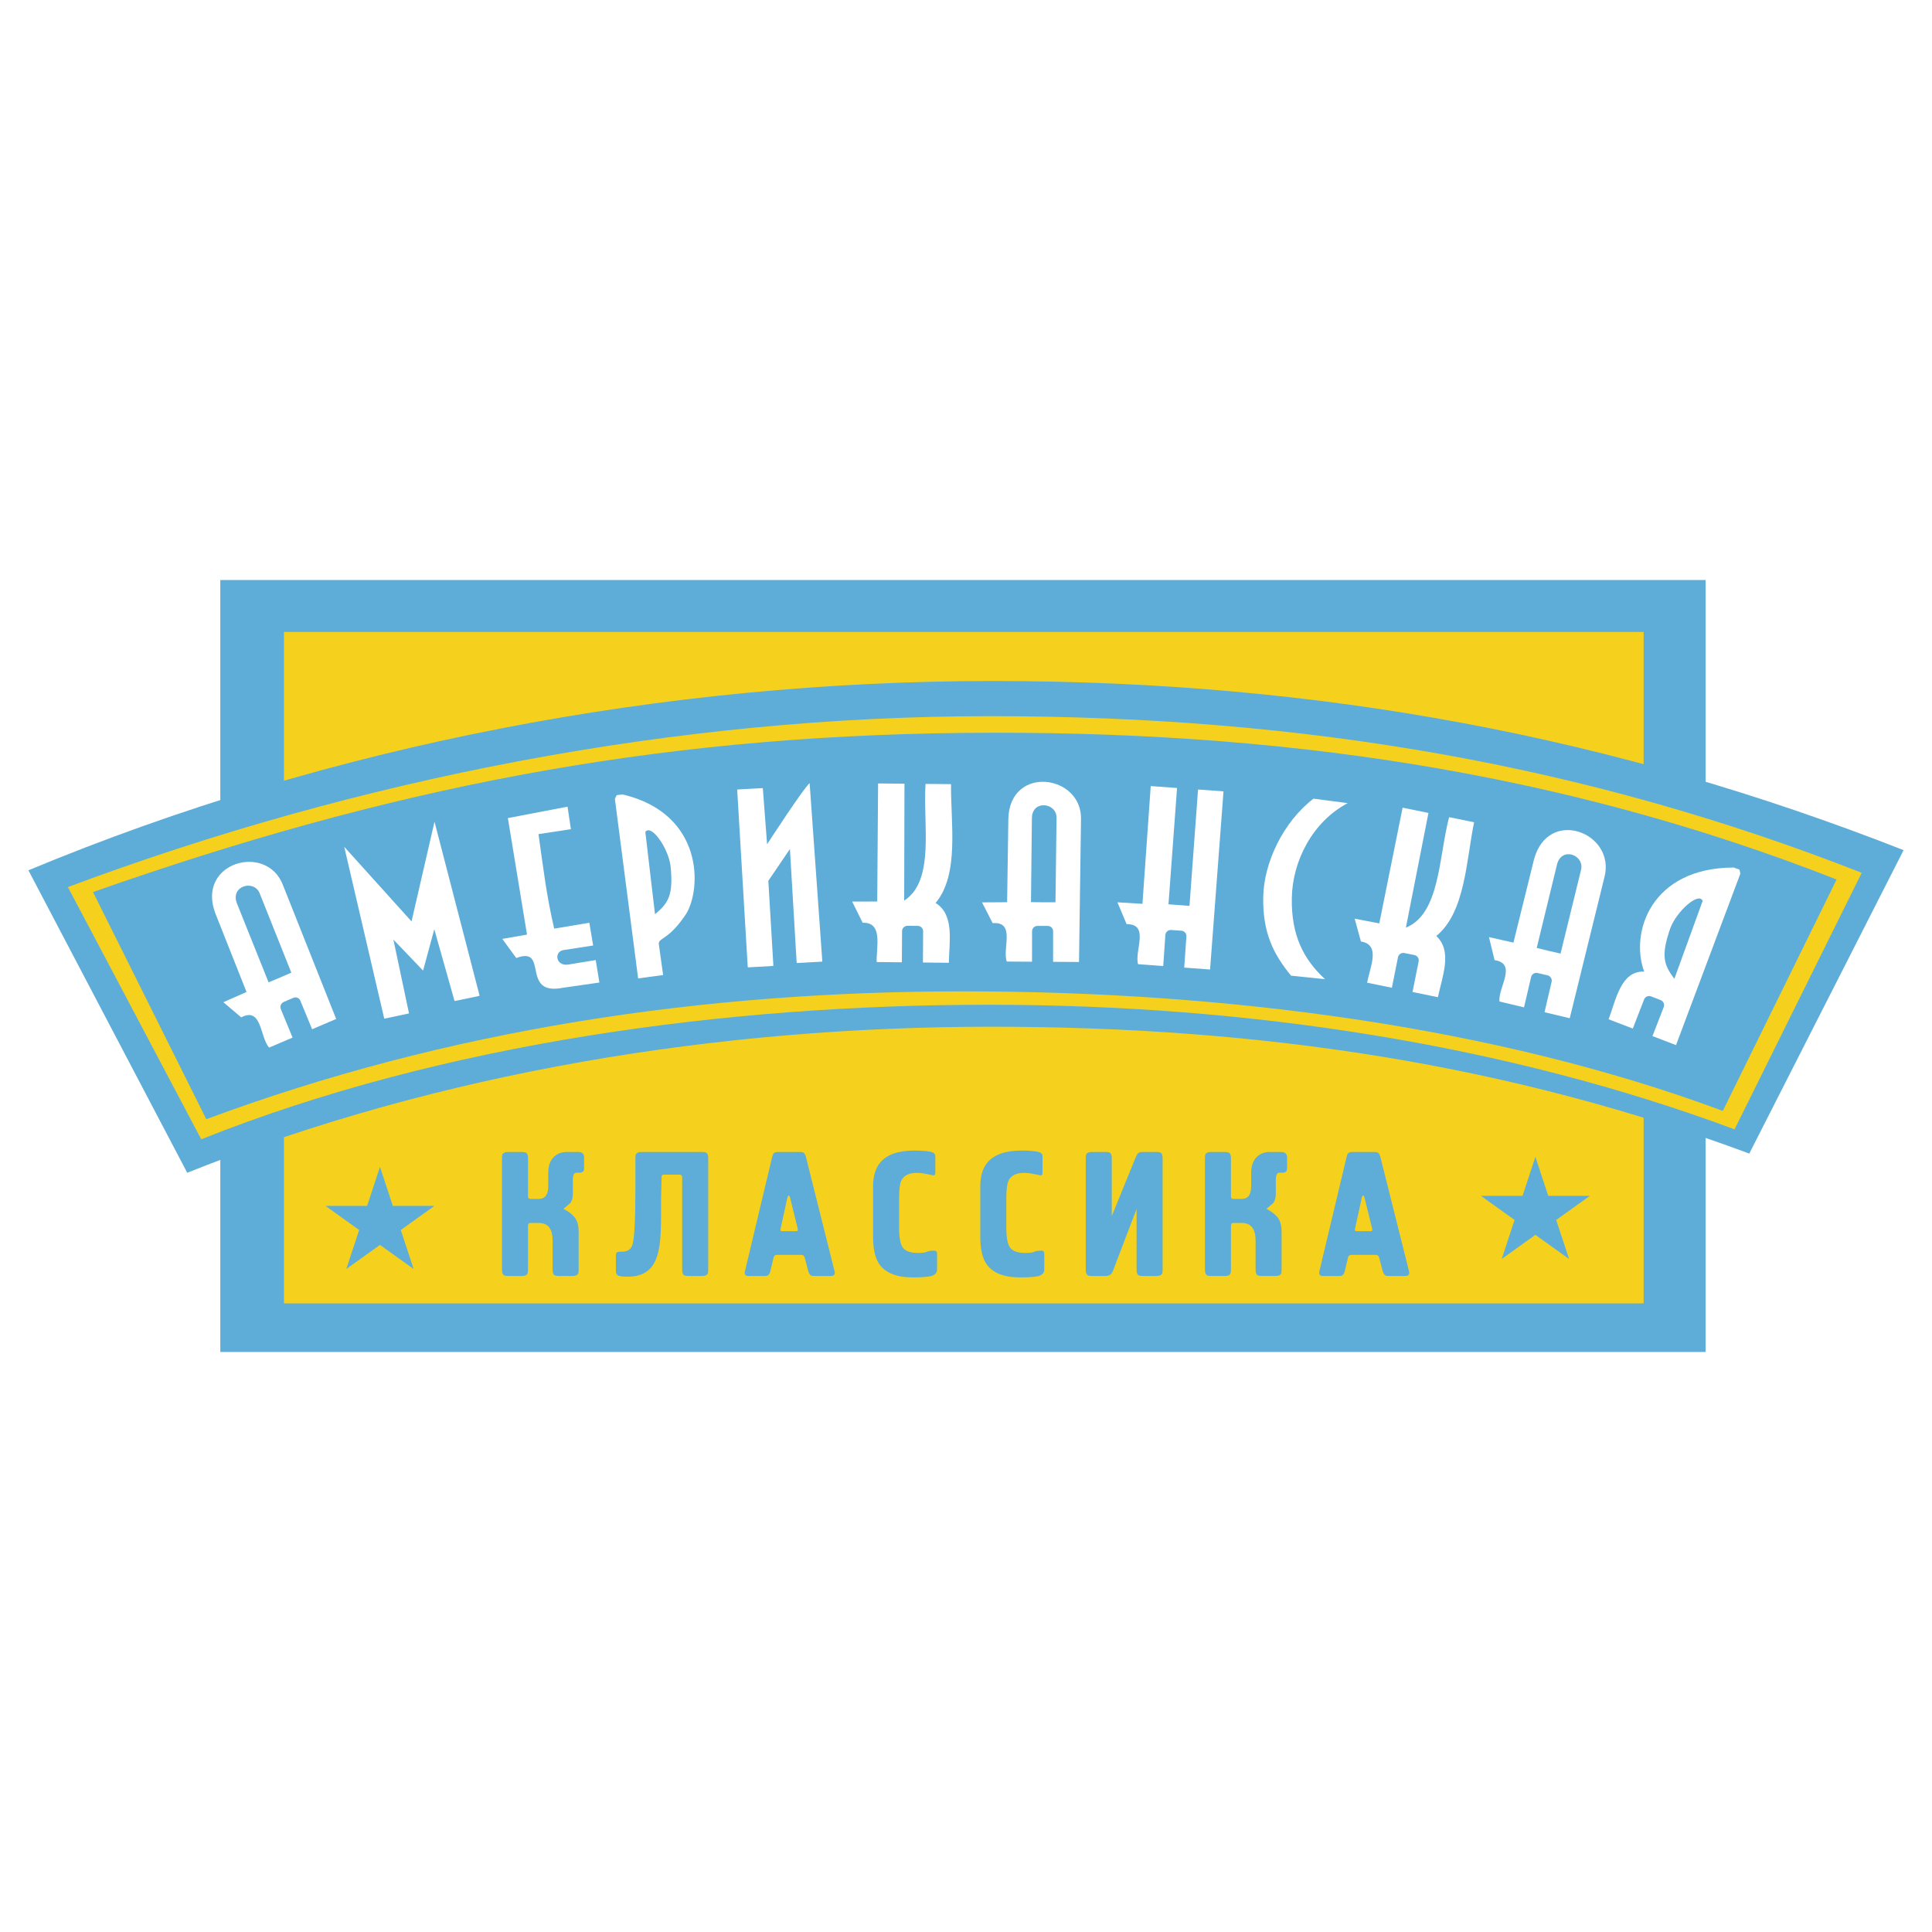
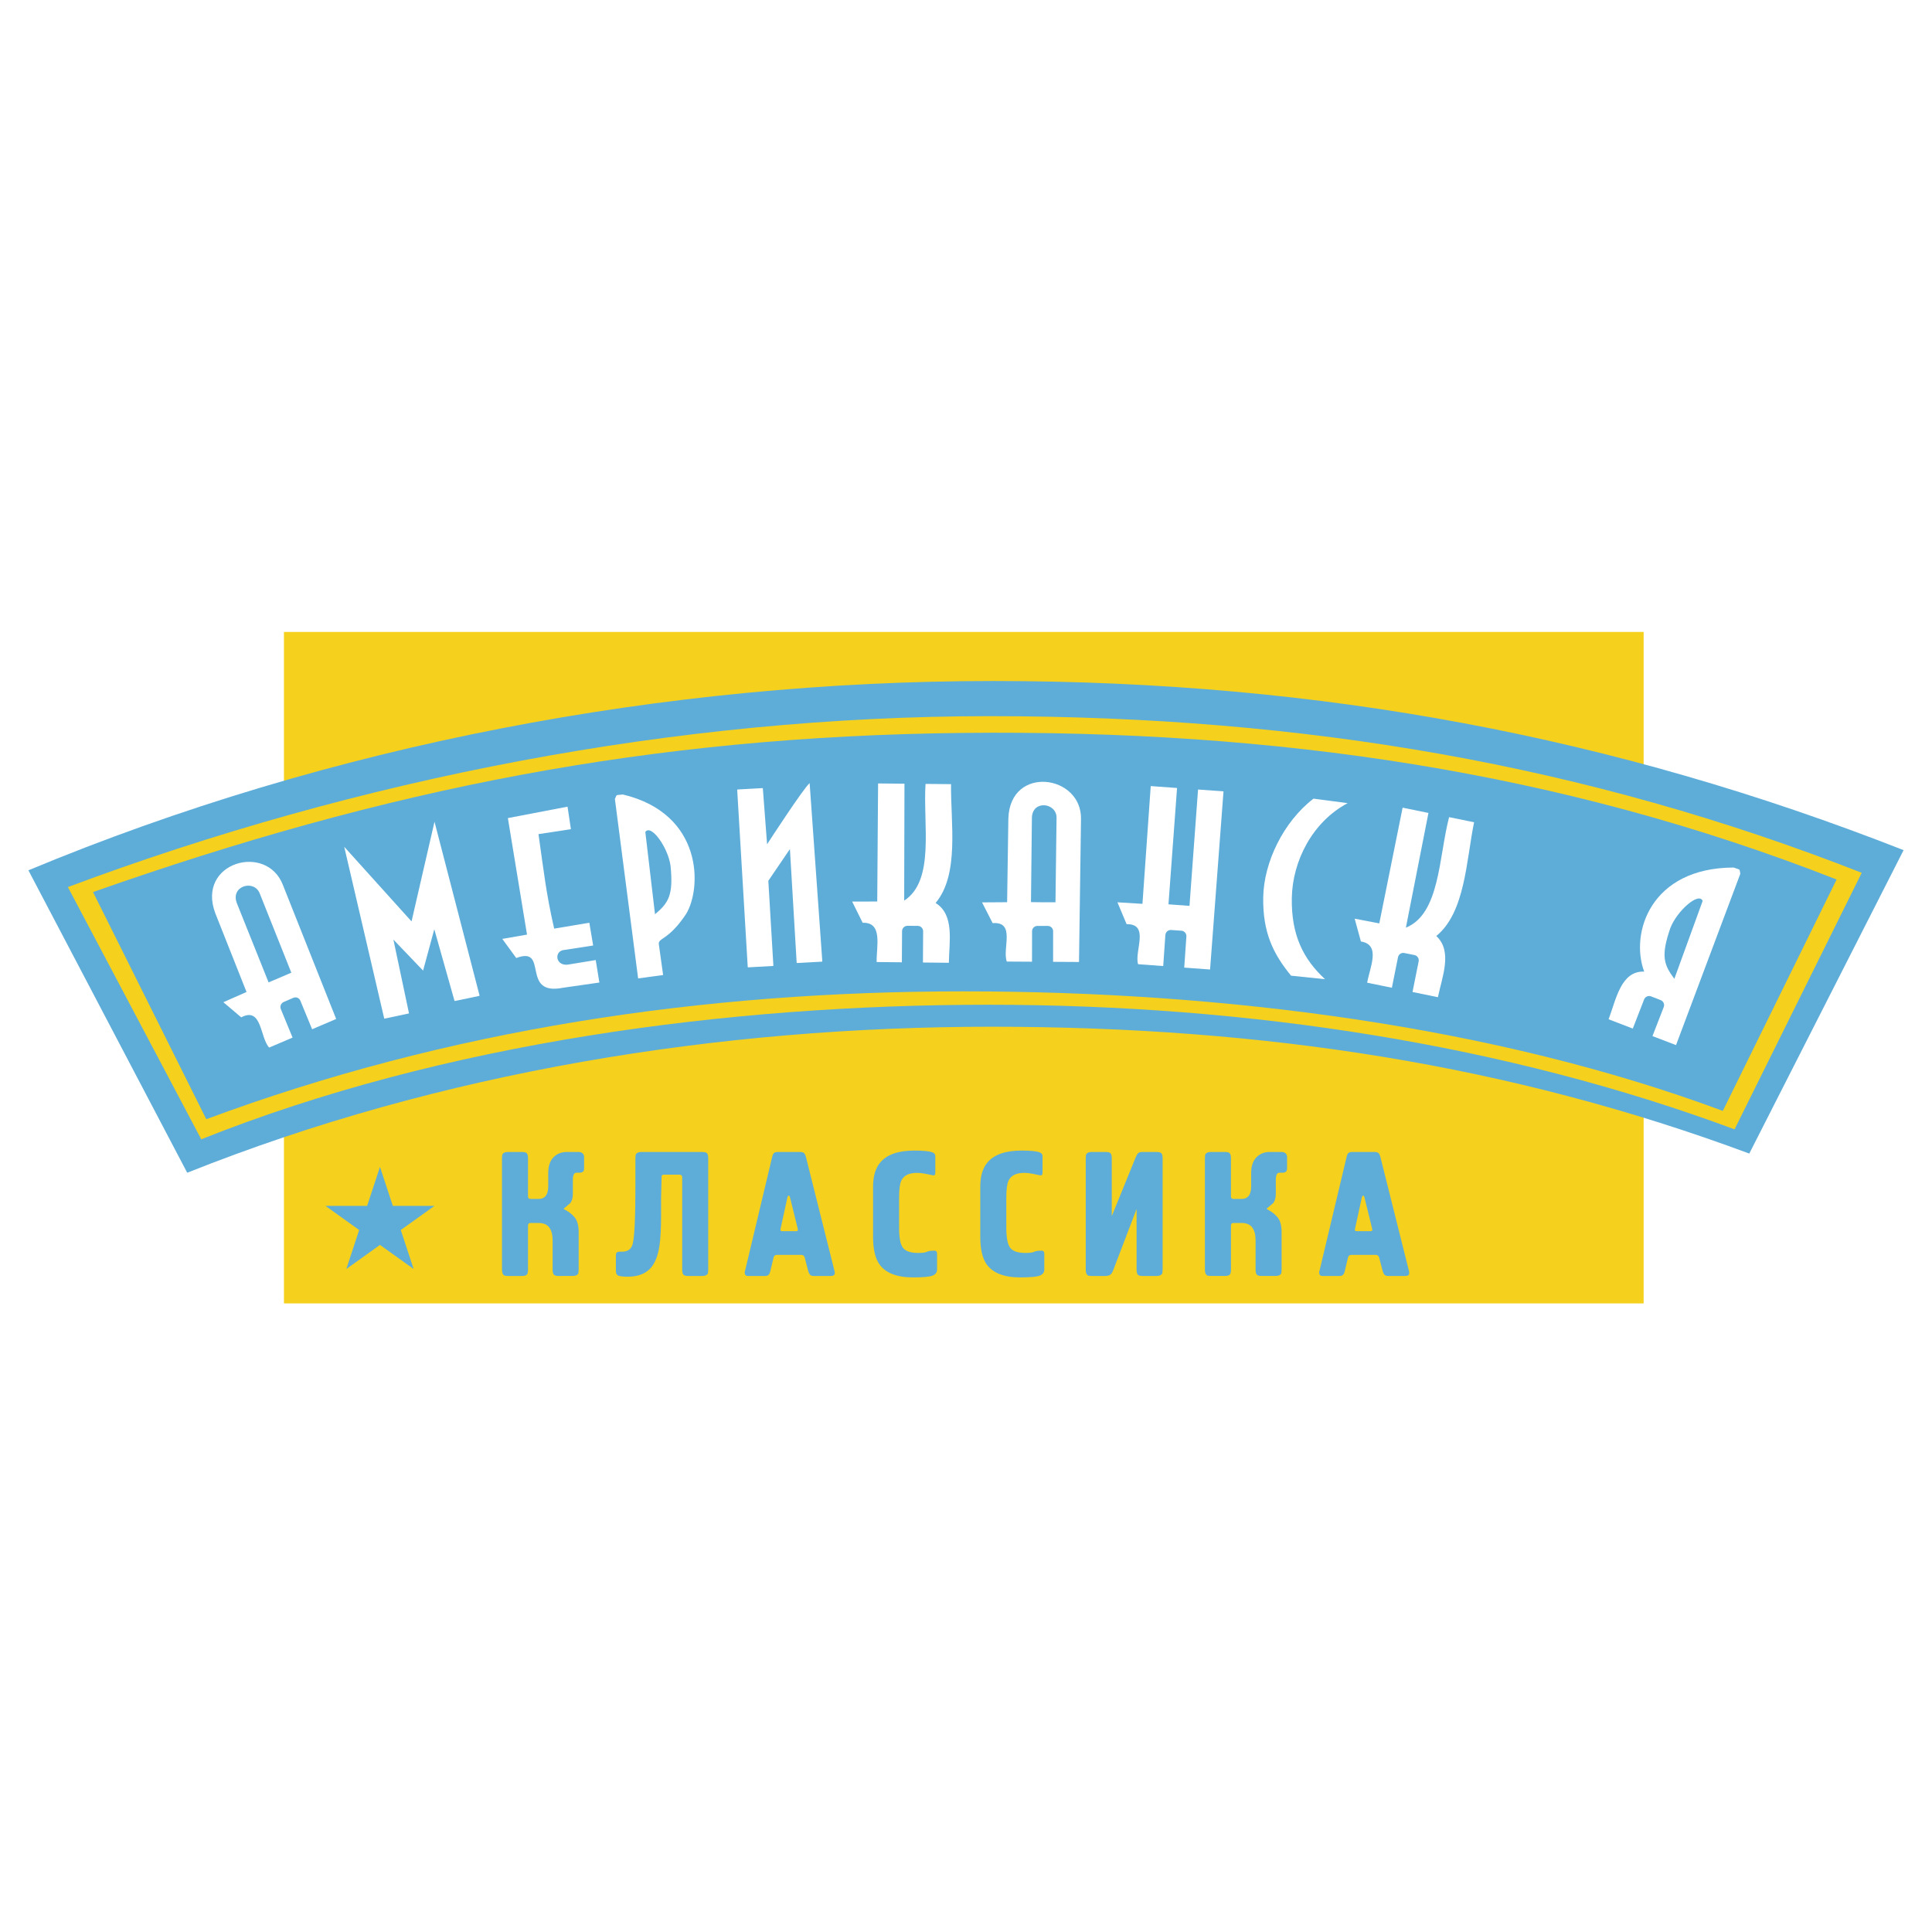
<svg xmlns="http://www.w3.org/2000/svg" version="1.0" id="Layer_1" x="0px" y="0px" width="192.756px" height="192.756px" viewBox="0 0 192.756 192.756" enable-background="new 0 0 192.756 192.756" xml:space="preserve">
  <g>
    <polygon fill-rule="evenodd" clip-rule="evenodd" fill="#FFFFFF" points="0,0 192.756,0 192.756,192.756 0,192.756 0,0  " />
-     <polygon fill-rule="evenodd" clip-rule="evenodd" fill="#5EADD8" points="21.981,57.869 170.168,57.869 170.168,134.887    21.981,134.887 21.981,57.869  " />
    <polygon fill-rule="evenodd" clip-rule="evenodd" fill="#F5D11D" points="28.329,63.048 163.986,63.048 163.986,77.952    187.543,85.101 173.678,113.669 163.986,110.299 163.986,130.041 28.329,130.041 28.329,112.761 19.475,115.841 5.608,87.272    28.329,80.377 28.329,63.048  " />
    <path fill-rule="evenodd" clip-rule="evenodd" fill="#5EADD8" d="M96.108,73.123c31.382-0.334,59.699,3.86,87.13,14.625   l-11.352,23.088c-22.781-8.474-49.793-11.928-75.771-11.928c-25.979,0-51.38,3.775-75.534,12.755L9.279,89.002   C38.554,78.692,64.727,73.457,96.108,73.123L96.108,73.123z" />
    <path fill-rule="evenodd" clip-rule="evenodd" fill="#5EADD8" d="M99.092,67.944c32.832,0,62.131,5.611,90.83,16.875   l-15.396,30.273c-23.832-8.866-48.42-12.655-75.6-12.655c-27.179,0-54.976,4.476-80.247,14.568L2.834,86.83   C32.937,74.295,66.262,67.944,99.092,67.944L99.092,67.944z M98.781,71.452c31.381,0,59.531,4.863,86.963,15.628l-12.688,25.595   c-22.781-8.474-48.457-12.431-74.436-12.431s-54.386,3.776-78.541,13.424L6.773,88.502C35.713,77.69,67.4,71.452,98.781,71.452   L98.781,71.452z" />
    <path fill-rule="evenodd" clip-rule="evenodd" fill="#5EADD8" d="M50.083,126.686v-11.135c0-0.212,0.023-0.354,0.07-0.424   c0.094-0.13,0.275-0.194,0.544-0.194h1.369c0.269,0,0.438,0.05,0.509,0.149c0.069,0.101,0.105,0.257,0.105,0.469v3.817   c0,0.165,0.082,0.248,0.246,0.248h0.842c0.27,0,0.48-0.083,0.632-0.248c0.199-0.212,0.298-0.56,0.298-1.043v-1.308   c0-0.672,0.172-1.187,0.518-1.546c0.345-0.359,0.792-0.539,1.342-0.539h1.175c0.152,0,0.281,0.044,0.386,0.132   c0.105,0.089,0.158,0.215,0.158,0.381v1.113c0,0.177-0.044,0.294-0.132,0.354c-0.087,0.059-0.172,0.088-0.254,0.088H57.54   c-0.152,0-0.254,0.068-0.307,0.203c-0.052,0.136-0.079,0.286-0.079,0.451v1.449c0,0.389-0.082,0.695-0.246,0.919   c-0.222,0.188-0.439,0.371-0.649,0.548v0.07c0.445,0.213,0.801,0.483,1.07,0.813c0.27,0.33,0.404,0.818,0.404,1.468v3.764   c0,0.213-0.023,0.354-0.07,0.425c-0.093,0.129-0.274,0.194-0.543,0.194H55.75c-0.269,0-0.438-0.05-0.509-0.15   c-0.07-0.1-0.105-0.256-0.105-0.469v-2.916c0-0.565-0.111-0.999-0.333-1.299c-0.223-0.301-0.573-0.451-1.053-0.451h-0.86   c-0.14,0-0.21,0.095-0.21,0.283v4.383c0,0.271-0.05,0.442-0.149,0.513s-0.254,0.106-0.465,0.106h-1.369   c-0.21,0-0.351-0.023-0.421-0.071C50.147,127.14,50.083,126.957,50.083,126.686L50.083,126.686z M64.008,114.933h6.037   c0.269,0,0.438,0.05,0.509,0.149c0.07,0.101,0.105,0.257,0.105,0.469v11.135c0,0.213-0.023,0.354-0.07,0.425   c-0.093,0.129-0.275,0.194-0.544,0.194h-1.369c-0.269,0-0.439-0.05-0.509-0.15c-0.07-0.1-0.105-0.256-0.105-0.469v-9.226   c0-0.177-0.105-0.266-0.316-0.266h-1.509c-0.047,0-0.097,0.012-0.149,0.035c-0.052,0.023-0.079,0.083-0.079,0.177l-0.052,2.068   v1.679c0,1.391-0.053,2.428-0.158,3.111c-0.152,1.024-0.451,1.779-0.895,2.262c-0.515,0.566-1.269,0.85-2.263,0.85   c-0.479,0-0.799-0.036-0.957-0.107c-0.158-0.07-0.237-0.229-0.237-0.477v-1.521c0-0.129,0.023-0.227,0.07-0.291   c0.046-0.065,0.167-0.098,0.354-0.098h0.178c0.591,0,0.95-0.265,1.079-0.795c0.179-0.719,0.267-2.622,0.267-5.709v-2.828   c0-0.212,0.023-0.354,0.07-0.424C63.558,114.997,63.74,114.933,64.008,114.933L64.008,114.933z M77.619,114.933h2.211   c0.152,0,0.271,0.029,0.359,0.088s0.161,0.194,0.219,0.406l2.843,11.348c0.023,0.07,0.035,0.147,0.035,0.229   c0,0.2-0.128,0.301-0.386,0.301h-1.72c-0.176,0-0.301-0.047-0.377-0.142s-0.132-0.212-0.167-0.354l-0.351-1.343   c-0.046-0.178-0.164-0.266-0.351-0.266h-2.404c-0.199,0-0.316,0.088-0.351,0.266l-0.333,1.396c-0.023,0.118-0.073,0.222-0.149,0.31   c-0.076,0.089-0.196,0.133-0.36,0.133h-1.702c-0.222,0-0.333-0.112-0.333-0.336c0-0.035,0-0.07,0-0.106   c0.023-0.047,0.035-0.076,0.035-0.088l2.703-11.348c0.046-0.212,0.114-0.348,0.202-0.406S77.455,114.933,77.619,114.933   L77.619,114.933z M78.005,122.833h1.457c0.128,0,0.169-0.089,0.123-0.266l-0.772-3.128c-0.011-0.048-0.032-0.086-0.062-0.115   c-0.029-0.029-0.049-0.05-0.061-0.062c-0.07,0.07-0.111,0.129-0.123,0.177l-0.684,3.128   C77.835,122.744,77.876,122.833,78.005,122.833L78.005,122.833z M93.317,115.339v1.626c0,0.094-0.012,0.168-0.035,0.221   c-0.024,0.054-0.082,0.08-0.176,0.08c-0.269-0.06-0.547-0.115-0.833-0.168c-0.287-0.054-0.547-0.08-0.781-0.08   c-0.795,0-1.316,0.254-1.562,0.76c-0.152,0.318-0.228,0.89-0.228,1.715v2.987c0,1.013,0.131,1.688,0.395,2.023   c0.264,0.336,0.77,0.504,1.518,0.504c0.421,0,0.708-0.038,0.86-0.115c0.152-0.076,0.404-0.114,0.755-0.114   c0.175,0,0.263,0.105,0.263,0.317v1.573c0,0.271-0.143,0.469-0.43,0.593c-0.287,0.123-0.945,0.186-1.974,0.186   c-1.614,0-2.731-0.437-3.351-1.309c-0.421-0.601-0.632-1.514-0.632-2.739v-5.02c0-1.049,0.246-1.856,0.737-2.422   c0.667-0.777,1.795-1.166,3.387-1.166c0.877,0,1.474,0.059,1.79,0.177C93.218,115.038,93.317,115.162,93.317,115.339   L93.317,115.339z M104.014,115.339v1.626c0,0.094-0.012,0.168-0.035,0.221c-0.021,0.054-0.08,0.08-0.174,0.08   c-0.27-0.06-0.547-0.115-0.834-0.168c-0.287-0.054-0.547-0.08-0.781-0.08c-0.795,0-1.316,0.254-1.561,0.76   c-0.152,0.318-0.229,0.89-0.229,1.715v2.987c0,1.013,0.131,1.688,0.395,2.023s0.77,0.504,1.518,0.504   c0.422,0,0.707-0.038,0.859-0.115c0.152-0.076,0.404-0.114,0.756-0.114c0.174,0,0.262,0.105,0.262,0.317v1.573   c0,0.271-0.143,0.469-0.43,0.593c-0.285,0.123-0.943,0.186-1.973,0.186c-1.615,0-2.732-0.437-3.354-1.309   c-0.42-0.601-0.63-1.514-0.63-2.739v-5.02c0-1.049,0.246-1.856,0.736-2.422c0.668-0.777,1.797-1.166,3.387-1.166   c0.879,0,1.475,0.059,1.791,0.177C103.916,115.038,104.014,115.162,104.014,115.339L104.014,115.339z M110.273,127.305h-1.334   c-0.211,0-0.352-0.023-0.422-0.071c-0.129-0.094-0.193-0.276-0.193-0.548v-11.135c0-0.212,0.023-0.354,0.07-0.424   c0.094-0.13,0.275-0.194,0.545-0.194h1.369c0.27,0,0.438,0.05,0.508,0.149c0.07,0.101,0.105,0.257,0.105,0.469v5.78l2.352-5.78   c0.105-0.259,0.201-0.427,0.289-0.504c0.088-0.076,0.219-0.114,0.395-0.114h1.422c0.27,0,0.439,0.05,0.51,0.149   c0.07,0.101,0.105,0.257,0.105,0.469v11.135c0,0.213-0.025,0.354-0.07,0.425c-0.094,0.129-0.275,0.194-0.545,0.194h-1.369   c-0.268,0-0.439-0.05-0.508-0.15c-0.07-0.1-0.105-0.256-0.105-0.469v-6.062l-2.316,6.062c-0.094,0.26-0.201,0.427-0.324,0.504   C110.633,127.266,110.471,127.305,110.273,127.305L110.273,127.305z M120.215,126.686v-11.135c0-0.212,0.023-0.354,0.07-0.424   c0.094-0.13,0.275-0.194,0.545-0.194h1.369c0.268,0,0.438,0.05,0.508,0.149c0.07,0.101,0.105,0.257,0.105,0.469v3.817   c0,0.165,0.082,0.248,0.246,0.248h0.842c0.27,0,0.48-0.083,0.633-0.248c0.197-0.212,0.297-0.56,0.297-1.043v-1.308   c0-0.672,0.172-1.187,0.518-1.546s0.793-0.539,1.342-0.539h1.176c0.152,0,0.281,0.044,0.387,0.132   c0.105,0.089,0.158,0.215,0.158,0.381v1.113c0,0.177-0.045,0.294-0.133,0.354c-0.086,0.059-0.172,0.088-0.254,0.088h-0.352   c-0.15,0-0.254,0.068-0.307,0.203c-0.053,0.136-0.078,0.286-0.078,0.451v1.449c0,0.389-0.082,0.695-0.246,0.919   c-0.223,0.188-0.439,0.371-0.648,0.548v0.07c0.443,0.213,0.801,0.483,1.07,0.813c0.268,0.33,0.402,0.818,0.402,1.468v3.764   c0,0.213-0.023,0.354-0.07,0.425c-0.092,0.129-0.273,0.194-0.543,0.194h-1.369c-0.27,0-0.439-0.05-0.508-0.15   c-0.07-0.1-0.105-0.256-0.105-0.469v-2.916c0-0.565-0.111-0.999-0.334-1.299c-0.223-0.301-0.574-0.451-1.053-0.451h-0.859   c-0.141,0-0.211,0.095-0.211,0.283v4.383c0,0.271-0.051,0.442-0.15,0.513c-0.098,0.07-0.254,0.106-0.463,0.106h-1.369   c-0.211,0-0.352-0.023-0.422-0.071C120.279,127.14,120.215,126.957,120.215,126.686L120.215,126.686z M134.932,114.933h2.211   c0.152,0,0.271,0.029,0.359,0.088s0.16,0.194,0.219,0.406l2.844,11.348c0.023,0.07,0.035,0.147,0.035,0.229   c0,0.2-0.129,0.301-0.387,0.301h-1.719c-0.176,0-0.303-0.047-0.379-0.142s-0.131-0.212-0.166-0.354l-0.352-1.343   c-0.047-0.178-0.162-0.266-0.35-0.266h-2.404c-0.199,0-0.316,0.088-0.352,0.266l-0.332,1.396c-0.025,0.118-0.074,0.222-0.15,0.31   c-0.076,0.089-0.195,0.133-0.359,0.133h-1.701c-0.223,0-0.334-0.112-0.334-0.336c0-0.035,0-0.07,0-0.106   c0.023-0.047,0.035-0.076,0.035-0.088l2.701-11.348c0.047-0.212,0.115-0.348,0.203-0.406   C134.641,114.962,134.768,114.933,134.932,114.933L134.932,114.933z M135.316,122.833h1.457c0.129,0,0.17-0.089,0.123-0.266   l-0.771-3.128c-0.012-0.048-0.033-0.086-0.062-0.115s-0.049-0.05-0.061-0.062c-0.07,0.07-0.111,0.129-0.123,0.177l-0.684,3.128   C135.148,122.744,135.189,122.833,135.316,122.833L135.316,122.833z" />
-     <polygon fill-rule="evenodd" clip-rule="evenodd" fill="#5EADD8" points="153.186,115.417 154.469,119.31 158.621,119.31    155.262,121.715 156.545,125.607 153.186,123.202 149.826,125.607 151.109,121.715 147.75,119.31 151.902,119.31 153.186,115.417     " />
    <polygon fill-rule="evenodd" clip-rule="evenodd" fill="#5EADD8" points="37.91,116.419 39.193,120.312 43.346,120.312    39.986,122.718 41.27,126.61 37.91,124.204 34.55,126.61 35.833,122.718 32.474,120.312 36.627,120.312 37.91,116.419  " />
    <path fill-rule="evenodd" clip-rule="evenodd" fill="#FFFFFF" d="M114.809,78.427l2.625,0.191l-0.855,11.606l2.096,0.155   l0.855-11.609l2.539,0.185l-1.34,17.773l-2.578-0.19l0.215-3.109c0.02-0.294-0.203-0.551-0.498-0.571l-1.027-0.072   c-0.295-0.021-0.551,0.204-0.572,0.498l-0.215,3.1l-2.51-0.185c-0.381-1.333,1.189-4.019-1.143-3.997l-0.914-2.178l2.496,0.152   L114.809,78.427L114.809,78.427z" />
    <path fill-rule="evenodd" clip-rule="evenodd" fill="#FFFFFF" d="M128.809,97.343c-1.777-2.166-2.832-4.304-2.777-7.809   s2.023-7.556,5.014-9.852l3.412,0.448c-3.52,1.863-5.516,5.79-5.574,9.478c-0.057,3.689,1.141,6.072,3.314,8.087L128.809,97.343   L128.809,97.343z" />
-     <path fill-rule="evenodd" clip-rule="evenodd" fill="#FFFFFF" d="M139.939,80.582l2.578,0.526l-2.252,11.444   c3.408-1.367,3.275-7.061,4.311-11.024l2.494,0.51c-0.783,3.782-0.873,8.993-3.773,11.348c1.652,1.516,0.584,4.071,0.162,6.106   l-2.533-0.52l0.613-3.056c0.057-0.289-0.131-0.572-0.422-0.63l-1.008-0.203c-0.289-0.059-0.574,0.131-0.631,0.42l-0.611,3.046   l-2.465-0.505c0.268-1.543,1.393-3.79-0.623-4.111l-0.625-2.277l2.457,0.472L139.939,80.582L139.939,80.582z" />
-     <path fill-rule="evenodd" clip-rule="evenodd" fill="#FFFFFF" d="M153.039,85.78c1.396-5.312,8.189-2.704,7.039,1.722   l-3.465,14.087l-2.516-0.599l0.709-3.035c0.066-0.287-0.113-0.576-0.402-0.644l-1.002-0.234c-0.287-0.066-0.576,0.113-0.643,0.4   l-0.707,3.026l-2.447-0.582c-0.164-1.376,1.812-3.778-0.492-4.128l-0.557-2.296l2.441,0.548L153.039,85.78L153.039,85.78z    M155.348,86.229c0.473-1.802,2.777-0.917,2.387,0.584l-2.039,8.328c-1.855-0.42-0.809-0.192-2.377-0.565L155.348,86.229   L155.348,86.229z" />
+     <path fill-rule="evenodd" clip-rule="evenodd" fill="#FFFFFF" d="M139.939,80.582l2.578,0.526l-2.252,11.444   c3.408-1.367,3.275-7.061,4.311-11.024l2.494,0.51c-0.783,3.782-0.873,8.993-3.773,11.348c1.652,1.516,0.584,4.071,0.162,6.106   l-2.533-0.52l0.613-3.056c0.057-0.289-0.131-0.572-0.422-0.63l-1.008-0.203c-0.289-0.059-0.574,0.131-0.631,0.42l-0.611,3.046   l-2.465-0.505c0.268-1.543,1.393-3.79-0.623-4.111l-0.625-2.277l2.457,0.472L139.939,80.582z" />
    <path fill-rule="evenodd" clip-rule="evenodd" fill="#FFFFFF" d="M173.633,87.173c-0.125-0.554,0.076-0.335-0.662-0.619   c-8.285,0.018-10.365,6.535-8.93,10.383c-2.338-0.087-2.811,2.815-3.551,4.757l2.414,0.926l1.129-2.906   c0.105-0.274,0.418-0.412,0.693-0.305l0.959,0.372c0.275,0.106,0.412,0.419,0.307,0.693l-1.125,2.897l2.35,0.9L173.633,87.173   L173.633,87.173z M166.645,92.607c0.662-1.743,2.869-3.653,3.229-2.72l-2.824,7.77C165.996,96.25,165.691,95.375,166.645,92.607   L166.645,92.607z" />
    <path fill-rule="evenodd" clip-rule="evenodd" fill="#FFFFFF" d="M100.604,81.666c0.164-5.383,7.371-4.394,7.248,0.089   l-0.199,14.222l-2.586-0.015l0.004-3.056c0.002-0.29-0.24-0.526-0.535-0.526l-1.029-0.002c-0.295,0-0.535,0.236-0.537,0.525   l-0.006,3.047l-2.516-0.015c-0.469-1.278,0.916-4.01-1.41-3.834l-1.059-2.07l2.502-0.017L100.604,81.666L100.604,81.666z    M102.953,81.584c0.057-1.827,2.502-1.491,2.459,0.03l-0.107,8.406c-1.904,0.009-0.832-0.005-2.445-0.015L102.953,81.584   L102.953,81.584z" />
    <path fill-rule="evenodd" clip-rule="evenodd" fill="#FFFFFF" d="M87.607,78.165l2.632,0.025l-0.029,11.664   c3.086-1.992,1.871-7.556,2.13-11.644l2.546,0.024c-0.047,3.862,0.857,8.995-1.541,11.859c1.911,1.173,1.349,3.886,1.323,5.964   l-2.586-0.027l0.019-3.116c0.001-0.295-0.237-0.537-0.533-0.539l-1.029-0.007c-0.295-0.002-0.538,0.238-0.54,0.533l-0.019,3.107   l-2.517-0.026c-0.03-1.566,0.645-3.985-1.394-3.917l-1.049-2.116l2.502-0.006L87.607,78.165L87.607,78.165z" />
    <path fill-rule="evenodd" clip-rule="evenodd" fill="#FFFFFF" d="M61.349,79.715c0.249-0.511,0.003-0.344,0.787-0.45   c8.059,1.92,7.889,9.386,6.305,11.94c-0.682,1.011-1.338,1.784-2.253,2.391c-0.246,0.163-0.497,0.313-0.457,0.605l0.429,3.078   l-2.494,0.336L61.349,79.715L61.349,79.715z M66.902,86.394c-0.245-1.849-1.953-4.215-2.518-3.389l0.966,8.21   C66.698,90.088,67.194,89.307,66.902,86.394L66.902,86.394z" />
    <path fill-rule="evenodd" clip-rule="evenodd" fill="#FFFFFF" d="M21.485,91.124c-1.93-5.094,5.125-7.062,6.742-2.825l5.313,13.365   l-2.4,1.024l-1.177-2.857c-0.111-0.271-0.425-0.395-0.699-0.276l-0.954,0.411c-0.273,0.118-0.405,0.436-0.294,0.706l1.173,2.849   l-2.335,0.995c-0.929-1.005-0.703-4.112-2.788-3.015l-1.78-1.51l2.31-1.02L21.485,91.124L21.485,91.124z M23.629,90.105   c-0.655-1.729,1.739-2.396,2.288-0.958l3.148,7.896c-1.758,0.771-0.772,0.329-2.269,0.967L23.629,90.105L23.629,90.105z" />
    <path fill-rule="evenodd" clip-rule="evenodd" fill="#FFFFFF" d="M73.592,78.767l2.473-0.137c0.024-0.001,0.043,0.017,0.045,0.039   l0.423,5.566c0.216-0.34,3.627-5.581,4.244-6.104l1.265,17.771c0.001,0.022-0.018,0.043-0.041,0.043l-2.473,0.137   c-0.023,0.001-0.043-0.016-0.045-0.039L78.81,84.712l-2.153,3.165l0.502,8.455c0.001,0.023-0.017,0.042-0.04,0.043l-2.473,0.137   c-0.023,0-0.044-0.016-0.045-0.039l-1.05-17.664C73.55,78.788,73.568,78.768,73.592,78.767L73.592,78.767z" />
    <path fill-rule="evenodd" clip-rule="evenodd" fill="#FFFFFF" d="M41.059,91.931l2.292-9.947l4.491,17.33   c0.005,0.021-0.011,0.046-0.033,0.05l-2.418,0.504c-0.022,0.004-0.045-0.01-0.051-0.032l-2.01-7.125l-1.119,4.125l-2.963-3.095   l1.559,7.368l-2.47,0.525l-3.993-17.149L41.059,91.931L41.059,91.931z" />
    <path fill-rule="evenodd" clip-rule="evenodd" fill="#FFFFFF" d="M50.671,81.621l5.952-1.14l0.337,2.246l-3.236,0.494   c0.546,3.814,0.748,5.839,1.565,9.428l3.509-0.587l0.381,2.271l-3.024,0.466c-0.923,0.226-0.67,1.693,0.643,1.419l2.637-0.433   l0.365,2.243l-3.623,0.52c-4.308,0.861-1.356-4.218-4.67-2.965l-1.392-1.908l2.465-0.429L50.671,81.621L50.671,81.621z" />
  </g>
</svg>